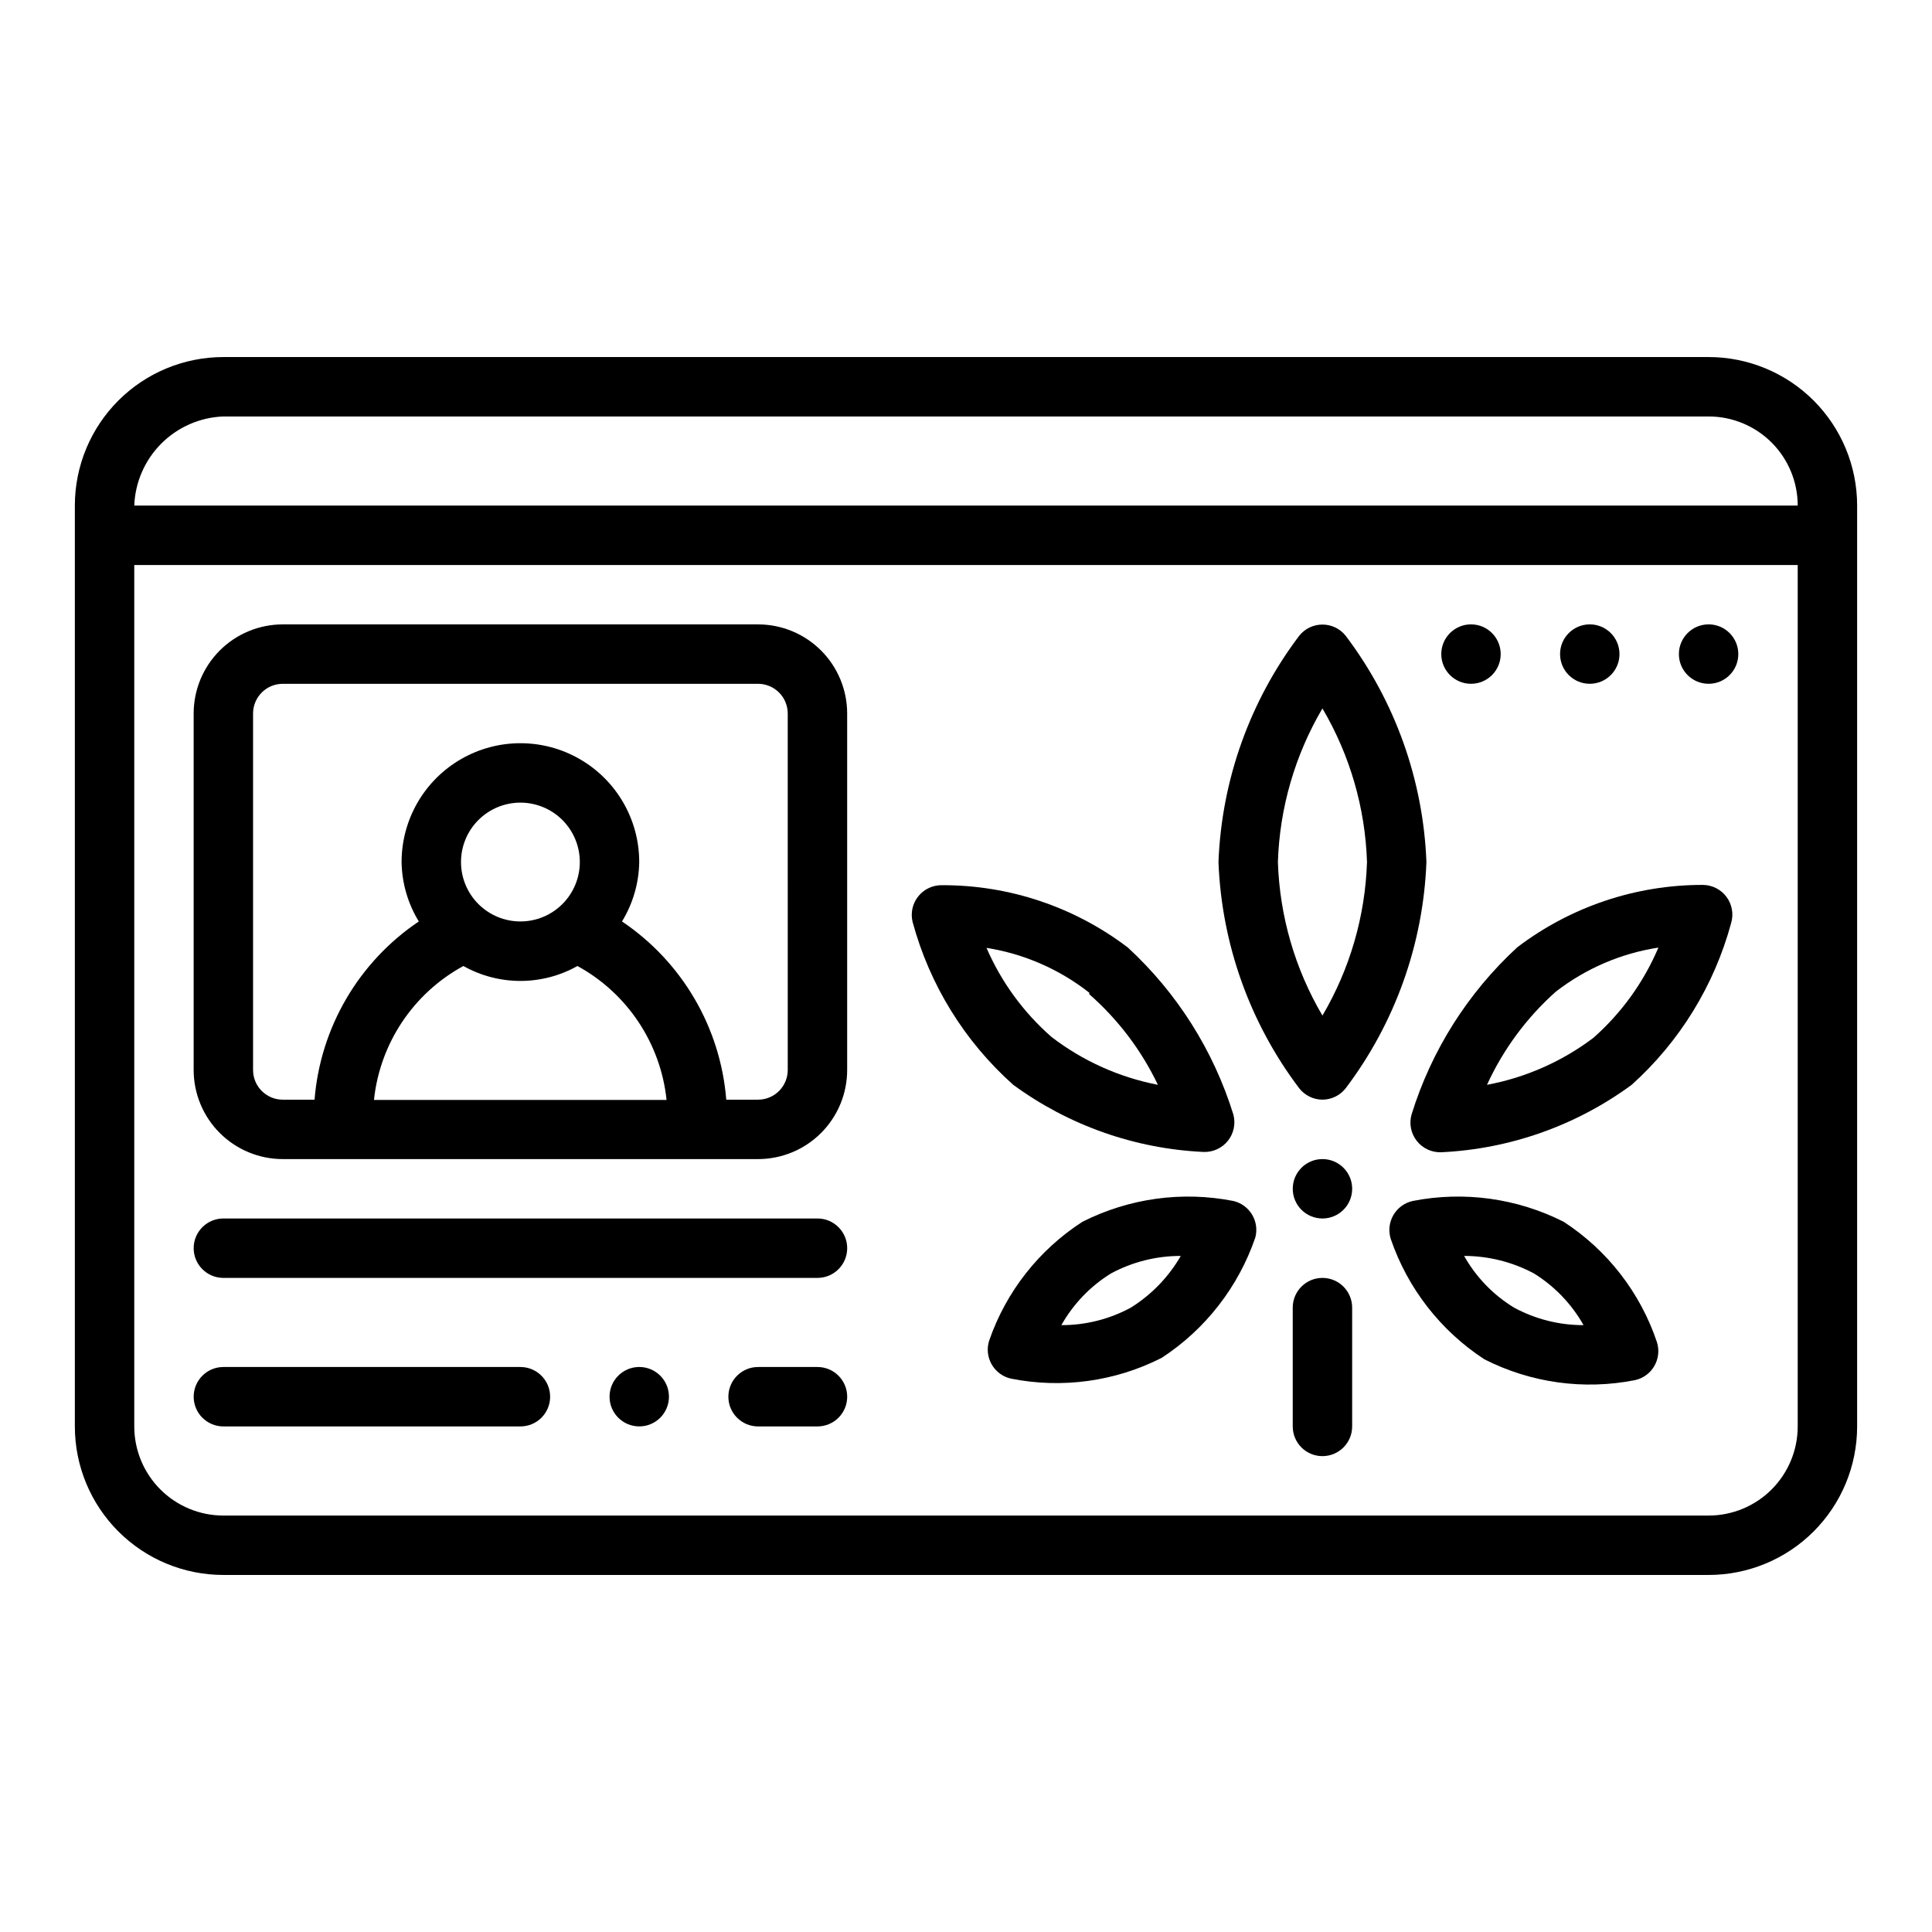
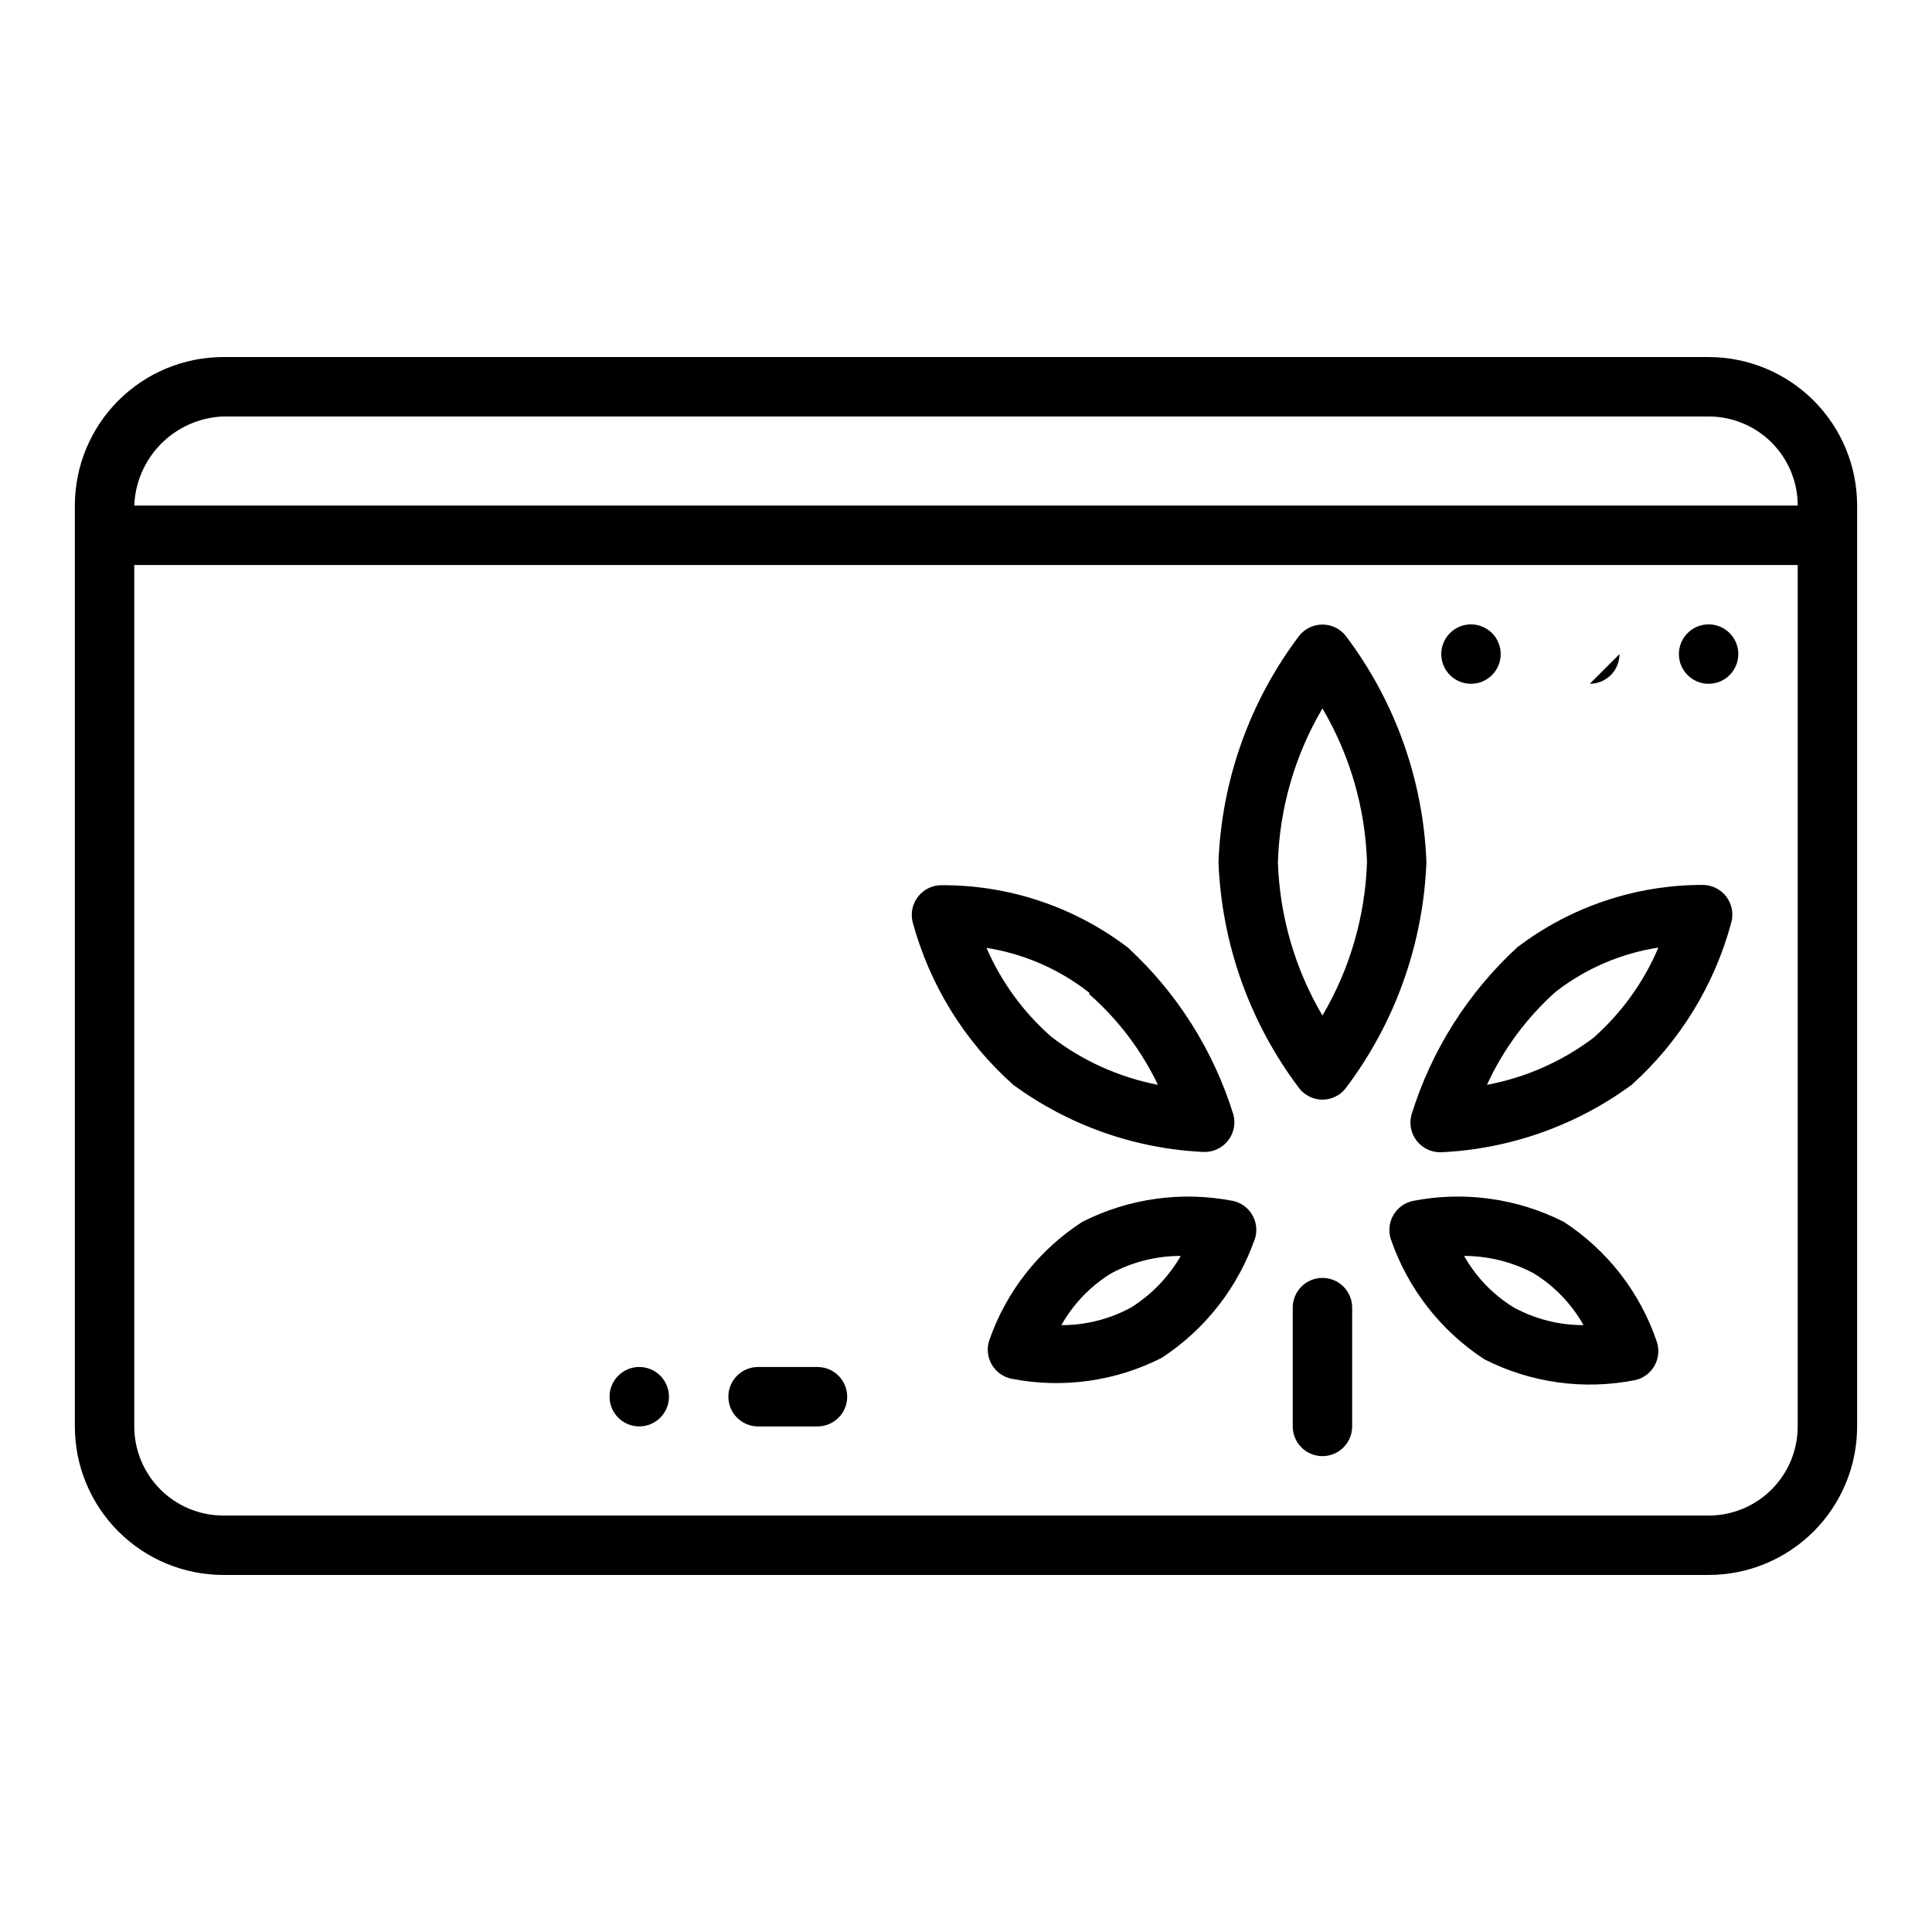
<svg xmlns="http://www.w3.org/2000/svg" fill="#000000" width="800px" height="800px" version="1.1" viewBox="144 144 512 512">
  <g>
    <path d="m203.2 561.38h393.6c10.438 0 20.449-4.148 27.832-11.527 7.379-7.383 11.527-17.395 11.527-27.832v-244.04c0-10.438-4.148-20.449-11.527-27.832-7.383-7.379-17.395-11.527-27.832-11.527h-393.6c-10.441 0-20.453 4.148-27.832 11.527-7.383 7.383-11.531 17.395-11.531 27.832v244.04c0 10.438 4.148 20.449 11.531 27.832 7.379 7.379 17.391 11.527 27.832 11.527zm393.6-15.742h-393.6c-6.266 0-12.273-2.488-16.699-6.918-4.43-4.43-6.918-10.438-6.918-16.699v-228.29h440.83v228.29c0 6.262-2.488 12.27-6.914 16.699-4.43 4.43-10.438 6.918-16.699 6.918zm-393.6-291.27h393.6c6.262 0 12.27 2.488 16.699 6.914 4.426 4.43 6.914 10.438 6.914 16.699h-440.83c0.234-6.188 2.797-12.059 7.176-16.438 4.379-4.379 10.25-6.941 16.441-7.176z" />
-     <path d="m344.89 309.47h-125.95c-6.262 0-12.27 2.488-16.699 6.918-4.43 4.43-6.918 10.438-6.918 16.699v94.465c0 6.262 2.488 12.27 6.918 16.699 4.43 4.43 10.438 6.918 16.699 6.918h125.95c6.262 0 12.27-2.488 16.699-6.918s6.918-10.438 6.918-16.699v-94.465c0-6.262-2.488-12.27-6.918-16.699-4.43-4.43-10.438-6.918-16.699-6.918zm-62.977 78.719v0.004c-4.176 0-8.18-1.66-11.133-4.613s-4.609-6.957-4.609-11.133c0-4.176 1.656-8.18 4.609-11.133s6.957-4.609 11.133-4.609 8.18 1.656 11.133 4.609 4.613 6.957 4.613 11.133c0 4.176-1.66 8.18-4.613 11.133s-6.957 4.613-11.133 4.613zm-15.113 11.812c9.387 5.273 20.84 5.273 30.227 0 13.227 7.234 22.055 20.508 23.617 35.5h-77.539c1.578-15.008 10.438-28.285 23.695-35.5zm85.961 27.551c0 2.086-0.828 4.09-2.305 5.566-1.477 1.477-3.481 2.305-5.566 2.305h-8.422c-1.531-19.133-11.707-36.52-27.633-47.23 2.906-4.746 4.484-10.184 4.566-15.746 0-11.25-6-21.645-15.742-27.27-9.746-5.625-21.746-5.625-31.488 0-9.742 5.625-15.746 16.02-15.746 27.27 0.082 5.562 1.66 11 4.566 15.746-15.926 10.711-26.098 28.098-27.633 47.23h-8.422c-4.348 0-7.871-3.523-7.871-7.871v-94.465c0-4.348 3.523-7.871 7.871-7.871h125.95c2.086 0 4.09 0.828 5.566 2.305 1.477 1.477 2.305 3.481 2.305 5.566z" />
    <path d="m321.28 514.14c0 4.348-3.523 7.871-7.871 7.871s-7.871-3.523-7.871-7.871c0-4.348 3.523-7.875 7.871-7.875s7.871 3.527 7.871 7.875" />
    <path d="m604.67 317.34c0 4.348-3.523 7.871-7.871 7.871-4.348 0-7.875-3.523-7.875-7.871s3.527-7.875 7.875-7.875c4.348 0 7.871 3.527 7.871 7.875" />
-     <path d="m573.18 317.34c0 4.348-3.523 7.871-7.871 7.871s-7.875-3.523-7.875-7.871 3.527-7.875 7.875-7.875 7.871 3.527 7.871 7.875" />
+     <path d="m573.18 317.34c0 4.348-3.523 7.871-7.871 7.871" />
    <path d="m541.7 317.34c0 4.348-3.523 7.871-7.871 7.871-4.348 0-7.875-3.523-7.875-7.871s3.527-7.875 7.875-7.875c4.348 0 7.871 3.527 7.871 7.875" />
-     <path d="m360.64 466.91h-157.44c-4.348 0-7.875 3.523-7.875 7.871s3.527 7.875 7.875 7.875h157.44c4.348 0 7.875-3.527 7.875-7.875s-3.527-7.871-7.875-7.871z" />
-     <path d="m281.92 506.27h-78.719c-4.348 0-7.875 3.527-7.875 7.875 0 4.348 3.527 7.871 7.875 7.871h78.719c4.348 0 7.871-3.523 7.871-7.871 0-4.348-3.523-7.875-7.871-7.875z" />
    <path d="m360.64 506.27h-15.742c-4.348 0-7.871 3.527-7.871 7.875 0 4.348 3.523 7.871 7.871 7.871h15.742c4.348 0 7.875-3.523 7.875-7.871 0-4.348-3.527-7.875-7.875-7.875z" />
    <path d="m494.46 435.42c2.398-0.012 4.656-1.109 6.141-2.992 13.109-17.332 20.582-38.27 21.414-59.984-0.832-21.715-8.305-42.652-21.414-59.984-1.492-1.863-3.75-2.945-6.141-2.945-2.387 0-4.644 1.082-6.137 2.945-13.109 17.332-20.582 38.27-21.414 59.984 0.832 21.715 8.305 42.652 21.414 59.984 1.484 1.883 3.742 2.981 6.137 2.992zm0-103.68v0.004c7.285 12.359 11.344 26.355 11.809 40.695-0.465 14.344-4.523 28.336-11.809 40.699-7.281-12.363-11.34-26.355-11.805-40.699 0.465-14.34 4.523-28.336 11.805-40.695z" />
    <path d="m595.3 378.51c-17.77-0.035-35.059 5.773-49.203 16.531-13.09 12.039-22.758 27.332-28.023 44.32-0.68 2.422-0.164 5.023 1.395 7 1.555 1.977 3.965 3.09 6.477 2.996 18.215-0.855 35.77-7.074 50.461-17.867 12.742-11.461 21.902-26.359 26.371-42.902 0.691-2.367 0.234-4.918-1.234-6.898-1.469-1.977-3.781-3.156-6.242-3.18zm-29.047 40.539h-0.004c-8.305 6.269-17.949 10.527-28.18 12.441 4.297-9.383 10.488-17.77 18.184-24.641 7.934-6.168 17.309-10.203 27.238-11.73-3.883 9.168-9.777 17.344-17.242 23.93z" />
    <path d="m558.38 467.78c-12.344-6.238-26.418-8.18-39.988-5.512-2.164 0.473-4.031 1.836-5.141 3.754-1.105 1.914-1.355 4.211-0.684 6.324 4.481 13.09 13.207 24.312 24.797 31.879 12.332 6.273 26.418 8.215 39.988 5.512 2.148-0.488 3.996-1.859 5.086-3.773 1.094-1.918 1.332-4.203 0.66-6.301-4.406-13.113-13.117-24.348-24.719-31.883zm-13.145 22.75c-5.508-3.359-10.062-8.074-13.227-13.699 6.453 0.008 12.809 1.605 18.5 4.644 5.469 3.383 9.988 8.098 13.145 13.699-6.43 0.016-12.762-1.582-18.418-4.644z" />
    <path d="m412.52 431.49c14.703 10.766 32.254 16.953 50.461 17.789 2.496 0.086 4.883-1.016 6.438-2.973 1.551-1.957 2.082-4.535 1.434-6.945-5.254-16.953-14.895-32.215-27.945-44.242-14.141-10.766-31.43-16.578-49.203-16.531-2.441-0.066-4.777 1.008-6.316 2.902-1.543 1.898-2.117 4.402-1.555 6.781 4.504 16.695 13.777 31.715 26.688 43.219zm20.152-24.008v-0.004c7.625 6.688 13.812 14.855 18.184 24.012-10.25-1.984-19.898-6.324-28.18-12.676-7.43-6.496-13.316-14.562-17.242-23.617 9.945 1.574 19.324 5.664 27.238 11.887z" />
    <path d="m470.85 462.27c-13.574-2.668-27.645-0.727-39.992 5.512-11.527 7.434-20.23 18.523-24.715 31.488-0.676 2.098-0.438 4.387 0.656 6.301 1.094 1.914 2.938 3.285 5.09 3.773 13.57 2.707 27.656 0.766 39.988-5.508 11.586-7.57 20.312-18.789 24.797-31.883 0.547-2.059 0.234-4.25-0.863-6.074s-2.887-3.125-4.961-3.609zm-27.16 28.262c-5.656 3.062-11.988 4.66-18.418 4.644 3.156-5.602 7.676-10.316 13.145-13.699 5.684-3.062 12.043-4.656 18.5-4.644-3.223 5.582-7.762 10.285-13.227 13.699z" />
    <path d="m494.46 482.66c-4.348 0-7.871 3.523-7.871 7.871v31.488c0 4.348 3.523 7.871 7.871 7.871 4.348 0 7.875-3.523 7.875-7.871v-31.488c0-2.09-0.832-4.09-2.309-5.566-1.473-1.477-3.477-2.305-5.566-2.305z" />
-     <path d="m502.34 459.04c0 4.348-3.527 7.871-7.875 7.871-4.348 0-7.871-3.523-7.871-7.871 0-4.348 3.523-7.871 7.871-7.871 4.348 0 7.875 3.523 7.875 7.871" />
  </g>
</svg>